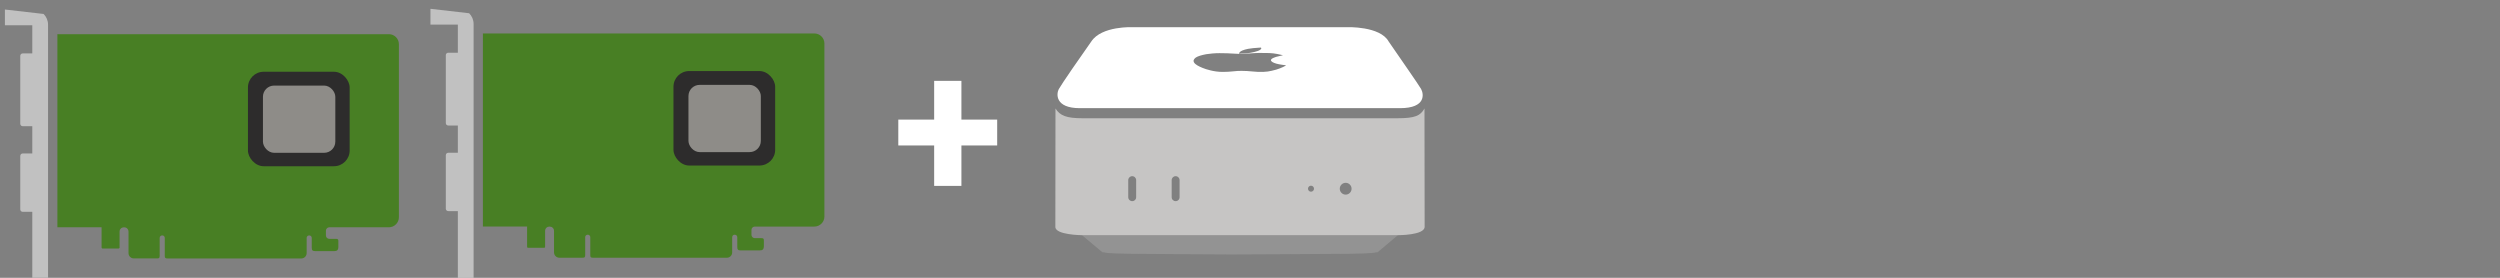
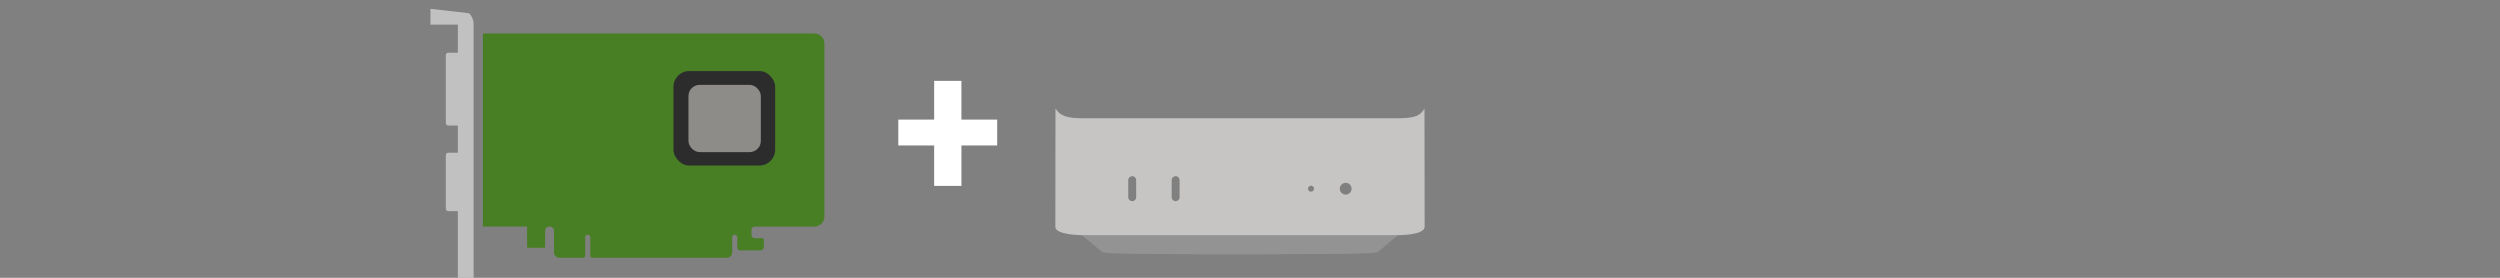
<svg xmlns="http://www.w3.org/2000/svg" id="_x32__Cards__x2B__Mac_mini" version="1.1" viewBox="0 0 990.62 110.07">
  <rect x="0" y="0" width="990.62" height="110.07" fill="#808080" stroke="none" />
  <defs>
    <style>
      .st0 {
        fill: #939393;
      }

      .st1 {
        fill: #2d2c2c;
      }

      .st2 {
        fill: #c6c5c4;
      }

      .st3 {
        fill: #fff;
      }

      .st4 {
        fill: #487f24;
      }

      .st4, .st5 {
        fill-rule: evenodd;
      }

      .st6 {
        fill: #8e8c88;
      }

      .st5 {
        fill: #c1c1c1;
      }
    </style>
  </defs>
  <g>
    <path class="st0" d="M428.75,93.2l8.1,6.78h.77c.11.11.66.47,10.67.58,10.4.12,39.42.27,39.42.27h.34s35.98-.15,46.38-.27c10.01-.12,10.56-.47,10.67-.58h.73l8.06-6.78h-125.15Z" />
-     <path class="st3" d="M563.14,35.32c-.98-1.76-9.21-13.49-12.89-18.88-3.41-6.16-16.5-5.67-16.5-5.67h-84.85s-12.37-.59-16.47,5.67c-3.7,5.19-11.96,17.13-12.89,18.88-.94,1.76-1.62,7.54,8.34,7.54h126.88c10.5,0,9.35-5.78,8.37-7.54ZM492.36,19.98c.53-.23,1.29-.45,2.2-.63,1.25-.23,2.77-.36,4.28-.45.3,0,.53-.05.8-.05.19.14.15.27.11.45-.19.36-.72.68-1.52.95-.72.23-1.55.45-2.58.63-.68.14-1.44.23-2.24.27-.8.05-1.63.05-2.46.14.04-.45.45-.91,1.4-1.31ZM509.38,26.05c-.57.36-1.36.68-2.24,1.04-.91.36-1.93.68-3.22.95-.95.23-2.08.41-3.41.45-1.48.05-2.96-.05-4.32-.18-1.36-.14-2.77-.23-4.21-.23-1.1,0-2.2.05-3.22.18-1.33.14-2.69.23-4.13.23-.99,0-1.93-.05-2.77-.18-1.67-.23-2.88-.59-3.98-.91-1.86-.63-3.37-1.31-4.21-2.04-.53-.45-.76-.91-.72-1.4.11-.36.34-.77.91-1.18.76-.5,2.2-.95,4.13-1.31,1.48-.23,3.37-.41,5.23-.41,1.06,0,2.05,0,3.07.05,1.82.05,3.53.23,5.34.27,1.33,0,2.65-.14,3.9-.23,1.1-.05,2.24-.18,3.37-.18,1.36,0,2.77,0,4.02.05,1.14.05,2.24.18,3.15.36.87.18,1.63.36,2.31.5-.49.14-.99.23-1.52.36-.91.18-1.67.41-2.24.68-.99.41-1.25.91-.8,1.36.38.45,1.52.91,2.99,1.18.8.18,1.71.27,2.77.41,0,.05-.15.14-.23.18Z" />
    <path class="st2" d="M564.45,42.98c-1.61,2.87-3.68,3.88-10.79,3.88h-124.64c-6.39,0-9-1.01-10.79-3.88,0,0-.06,46.93-.05,46.94,0,3.2,10.56,3.27,10.56,3.27h125.15s10.62.06,10.62-3.32-.06-46.9-.06-46.9ZM450.2,78.14c0,.87-.7,1.57-1.57,1.57s-1.57-.7-1.57-1.57v-6.76c0-.87.7-1.57,1.57-1.57s1.57.7,1.57,1.57v6.76ZM467.41,78.14c0,.87-.7,1.57-1.57,1.57s-1.57-.7-1.57-1.57v-6.76c0-.87.7-1.57,1.57-1.57s1.57.7,1.57,1.57v6.76ZM519.48,75.96c-.66,0-1.19-.53-1.19-1.19s.53-1.19,1.19-1.19,1.19.53,1.19,1.19-.53,1.19-1.19,1.19ZM533.22,77.12c-1.29,0-2.34-1.05-2.34-2.34s1.05-2.34,2.34-2.34,2.34,1.05,2.34,2.34-1.05,2.34-2.34,2.34Z" />
  </g>
  <path class="st3" d="M380.96,47.39h14.17v10.25h-14.17v16.02h-10.8v-16.02h-14.21v-10.25h14.21v-15.35h10.8v15.35Z" />
  <g>
-     <path class="st5" d="M17.27,5.53h.01c1.08,1.08,1.76,2.58,1.76,4.23v100.65h-6.24v-26.48h-3.81c-.53,0-.96-.43-.96-.96v-21.2c0-.53.43-.96.96-.96h3.81v-10.8h-3.81c-.53,0-.96-.43-.96-.96v-26.93c0-.53.43-.96.96-.96h3.81v-11.14H1.94V3.77h0" />
    <g>
-       <path class="st4" d="M22.73,13.54h131.36c2.18,0,3.97,1.78,3.97,3.97v68.58c0,2.18-1.79,3.97-3.97,3.97h-23.61c-.73,0-1.33.6-1.33,1.33v1.93c0,.73.6,1.33,1.33,1.33h2.77c.63,0,.82.28.82.86v2.23c0,1.4-.55,1.76-1.66,1.76h-7.57c-1.05,0-1.31-.4-1.31-1.41v-3.8c0-1.34-2.02-1.33-2.02,0v6.02c0,1.16-.95,2.1-2.1,2.1h-53.04c-.9,0-1.08-.23-1.08-1.04v-7.09c0-1.33-2.02-1.33-2.02,0v7.01c0,.92-.21,1.11-.96,1.11h-9.29c-1.16,0-2.1-.95-2.1-2.1v-8.48c0-2.34-3.54-2.34-3.54,0v6.25h0c0,.23-.19.41-.41.41h-6.31c-.22,0-.41-.19-.41-.41v-8.02h-17.51V13.54h0Z" />
-       <rect class="st1" x="98.25" y="28.43" width="40.3" height="37.44" rx="6.23" ry="6.23" />
-       <rect class="st6" x="104.19" y="33.91" width="28.68" height="26.64" rx="4.43" ry="4.43" />
-     </g>
+       </g>
  </g>
  <g>
    <path class="st5" d="M185.89,5.25h.01c1.08,1.08,1.76,2.58,1.76,4.23v100.65h-6.24v-26.48h-3.81c-.53,0-.96-.43-.96-.96v-21.2c0-.53.43-.96.96-.96h3.81v-10.8h-3.81c-.53,0-.96-.43-.96-.96v-26.93c0-.53.43-.96.96-.96h3.81v-11.14h-10.86V3.49h0" />
    <g>
      <path class="st4" d="M191.34,13.26h131.36c2.18,0,3.97,1.78,3.97,3.97v68.58c0,2.18-1.79,3.97-3.97,3.97h-23.61c-.73,0-1.33.6-1.33,1.33v1.93c0,.73.6,1.33,1.33,1.33h2.77c.63,0,.82.28.82.86v2.23c0,1.4-.55,1.76-1.66,1.76h-7.57c-1.05,0-1.31-.4-1.31-1.41v-3.8c0-1.34-2.02-1.33-2.02,0v6.02c0,1.16-.95,2.1-2.1,2.1h-53.04c-.9,0-1.08-.23-1.08-1.04v-7.09c0-1.33-2.02-1.33-2.02,0v7.01c0,.92-.21,1.11-.96,1.11h-9.29c-1.16,0-2.1-.95-2.1-2.1v-8.48c0-2.34-3.54-2.34-3.54,0v6.25h0c0,.23-.19.41-.41.41h-6.31c-.22,0-.41-.19-.41-.41v-8.02h-17.51V13.26h0Z" />
      <rect class="st1" x="266.86" y="28.15" width="40.3" height="37.44" rx="6.23" ry="6.23" />
      <rect class="st6" x="272.8" y="33.63" width="28.68" height="26.64" rx="4.43" ry="4.43" />
    </g>
  </g>
</svg>